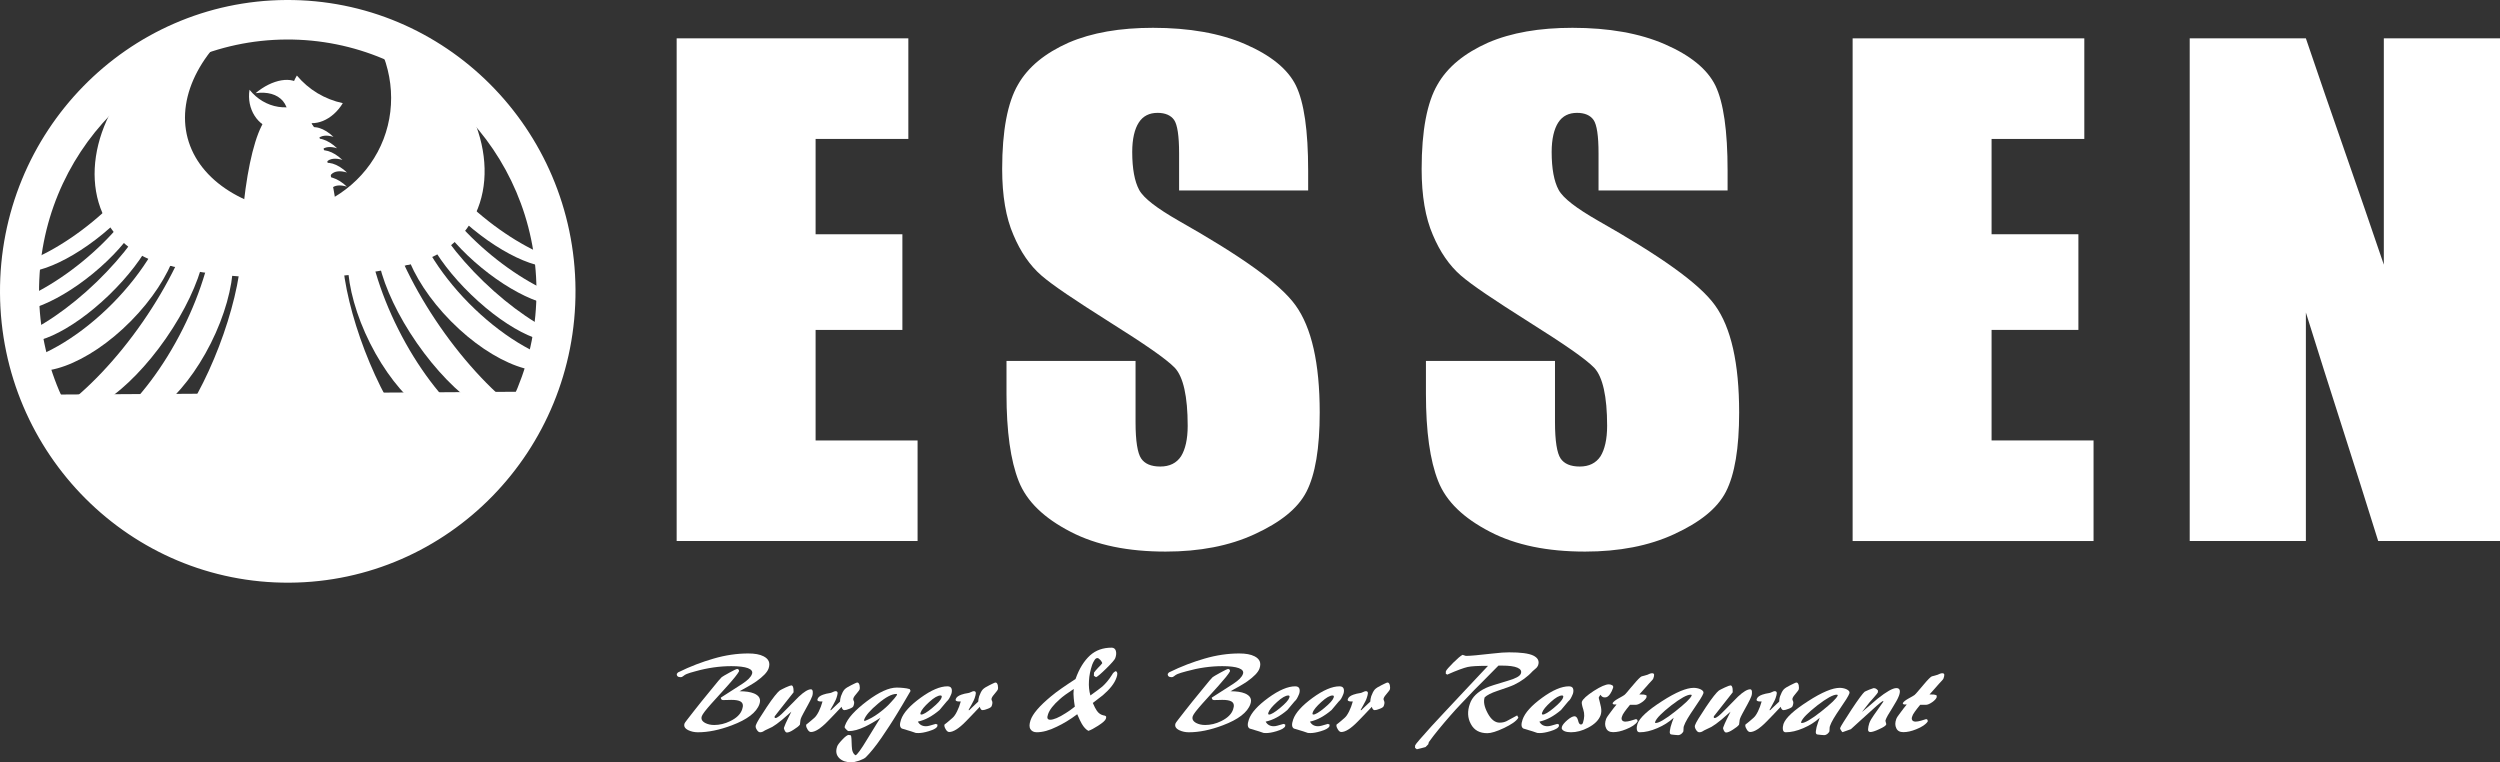
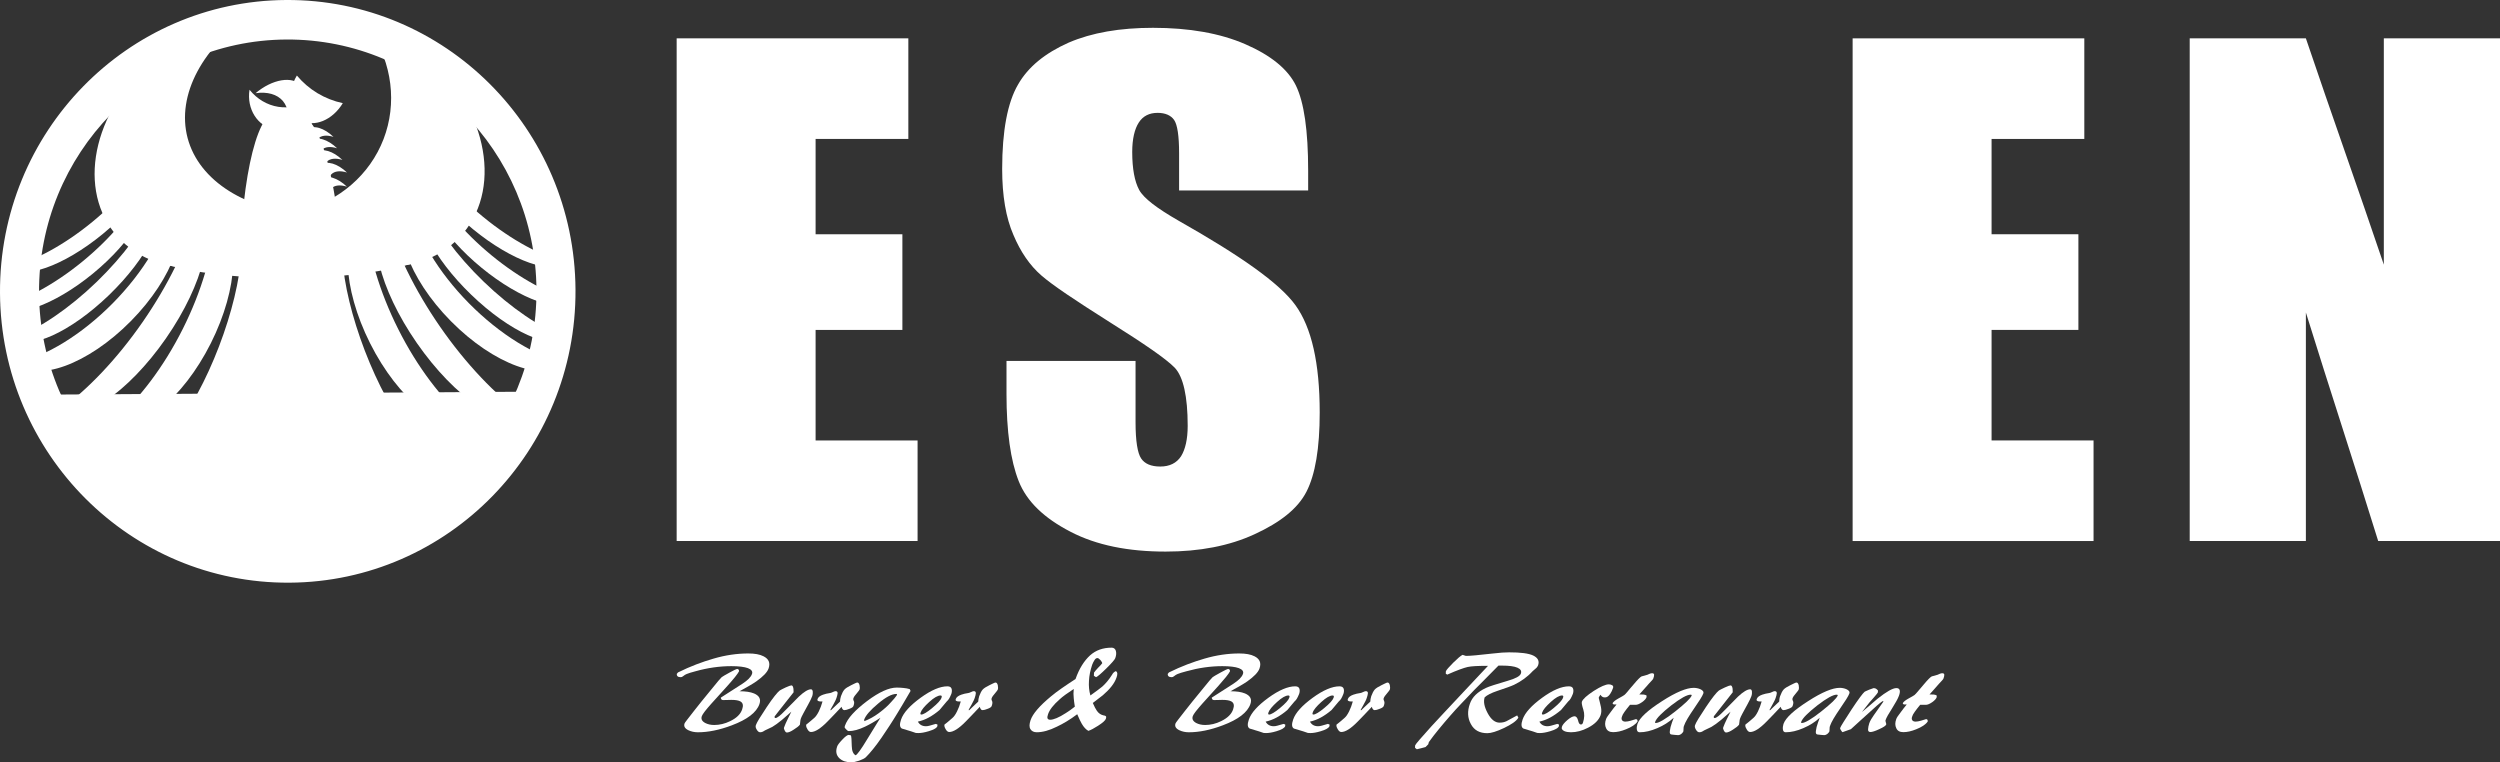
<svg xmlns="http://www.w3.org/2000/svg" width="196" height="59.767" viewBox="0 0 196 59.767">
  <rect x="0" y="0" width="196" height="59.767" fill="#333333" stroke="none" />
  <g id="a" />
  <g id="b">
    <g id="c">
      <g>
        <polygon points="26.441 23.751 23.375 31.307 29.504 31.307 26.441 23.751" style="fill:#fff; fill-rule:evenodd;" />
        <path d="M23.525,8.294c-.925,.006-1.652,3.966-1.624,8.845,.028,4.879,.803,8.829,1.731,8.823,.925-.006,1.652-3.966,1.624-8.845-.028-4.879-.803-8.829-1.731-8.823Z" style="fill:#fff; fill-rule:evenodd;" />
        <path d="M7.337,35.571c0,4.252,6.942,7.697,15.505,7.697s15.505-3.446,15.505-7.697c-5.07,.64-10.275,.963-15.505,.963s-10.438-.323-15.505-.963Z" style="fill:#fff; fill-rule:evenodd;" />
        <path d="M26.849,20.239c-1.141,.436-.881,3.882,.58,7.694,1.461,3.809,3.571,6.547,4.709,6.111-1.254-1.571-2.537-3.944-3.54-6.559-1.003-2.618-1.637-5.239-1.75-7.246Z" style="fill:#fff; fill-rule:evenodd;" />
        <path d="M18.916,19.907c1.148,.442,.894,3.891-.571,7.707-1.461,3.816-3.577,6.553-4.725,6.114,1.26-1.571,2.546-3.947,3.549-6.566,1.003-2.618,1.637-5.245,1.746-7.255Z" style="fill:#fff; fill-rule:evenodd;" />
        <path d="M41.419,34.926c.013,2.33-8.312,4.267-18.599,4.33-10.287,.063-18.634-1.778-18.649-4.104l-.025-4.217,37.248-.226,.025,4.217Z" style="fill:#fff; fill-rule:evenodd;" />
        <path d="M3.061,22.958c.066,10.905,8.848,19.69,19.618,19.628,10.77-.066,19.446-8.955,19.38-19.86-.066-10.905-8.848-19.69-19.618-19.628C11.67,3.164,2.995,12.053,3.061,22.958ZM0,22.977C-.075,10.363,9.965,.076,22.422,0c12.46-.075,22.622,10.09,22.697,22.706,.075,12.614-9.964,22.901-22.421,22.976C10.237,45.758,.076,35.593,0,22.977Z" style="fill:#fff; fill-rule:evenodd;" />
        <polygon points="18.838 24.315 15.771 31.872 21.901 31.872 18.838 24.315" style="fill:#fff; fill-rule:evenodd;" />
        <path d="M20.051,.834c-6.754,1.793-11.278,6.829-10.102,11.253,1.173,4.424,7.597,6.556,14.351,4.763-4.992-.326-8.694-2.653-9.591-6.026-.894-3.377,1.166-7.23,5.34-9.989h.003Z" style="fill:#fff; fill-rule:evenodd;" />
        <path d="M29.022,2.377c4.167,1.605,6.327,6.076,4.822,9.989-1.505,3.91-6.108,5.779-10.275,4.173,3.019-.759,5.427-2.841,6.5-5.628,1.072-2.787,.684-5.948-1.047-8.535Z" style="fill:#fff; fill-rule:evenodd;" />
        <path d="M22.698,15.913c-6.794,.041-12.297,1.392-12.288,3.019,.009,1.63,5.528,2.916,12.325,2.875,6.794-.041,12.297-1.392,12.288-3.019-.009-1.63-5.528-2.916-12.325-2.875Z" style="fill:#fff; fill-rule:evenodd;" />
        <path d="M12.385,4.371c-4.891,3.863-6.434,10.068-3.443,13.855,2.994,3.788,9.384,3.728,14.275-.135-3.728-.066-6.926-1.524-8.942-4.076-2.016-2.552-2.69-6.001-1.891-9.644Z" style="fill:#fff; fill-rule:evenodd;" />
        <path d="M22.431,10.128c1.307-1.107,1.831-2.637,1.173-3.418-.662-.781-2.257-.514-3.565,.596,.928-.132,1.693,.088,2.138,.611,.445,.527,.536,1.317,.254,2.21Z" style="fill:#fff; fill-rule:evenodd;" />
        <path d="M19.562,7.036c-.241,1.505,.643,2.894,1.975,3.107,1.329,.21,2.599-.84,2.838-2.345-.781,.511-1.684,.715-2.558,.577-.875-.138-1.671-.611-2.254-1.339Z" style="fill:#fff; fill-rule:evenodd;" />
        <path d="M23.274,5.923c-.803,1.336-.649,2.903,.345,3.502,.994,.596,2.452,0,3.255-1.336-.709-.154-1.373-.417-1.982-.781-.608-.367-1.151-.831-1.618-1.386Z" style="fill:#fff; fill-rule:evenodd;" />
        <path d="M21.631,8.811c-1.612,.009-2.878,6.098-2.834,13.601,.044,7.503,1.386,13.576,2.997,13.567s2.878-6.098,2.834-13.601c-.044-7.503-1.386-13.576-2.997-13.567Z" style="fill:#fff; fill-rule:evenodd;" />
        <path d="M23.826,9.372c-1.198,.088-1.822,4.954-1.386,10.87,.433,5.913,1.759,10.638,2.96,10.551,1.198-.088,1.822-4.954,1.386-10.87-.433-5.913-1.759-10.638-2.96-10.551Z" style="fill:#fff; fill-rule:evenodd;" />
        <path d="M33.163,4.098c4.882,4.057,6.299,10.4,3.167,14.169-3.132,3.769-9.629,3.537-14.511-.52,3.794,.034,7.08-1.361,9.19-3.9,2.11-2.54,2.881-6.026,2.157-9.748h-.003Z" style="fill:#fff; fill-rule:evenodd;" />
        <path d="M11.184,14.84c.925,1.126-.821,4.082-3.897,6.606C4.211,23.97,.969,25.102,.047,23.977c1.809-.364,4.223-1.671,6.446-3.496,2.226-1.828,3.982-3.935,4.694-5.641h-.003Z" style="fill:#fff; fill-rule:evenodd;" />
        <path d="M12.134,15.906c1.041,1.079-.568,4.314-3.59,7.23-3.023,2.916-6.315,4.402-7.356,3.327,1.906-.699,4.248-2.295,6.374-4.346,2.126-2.051,3.806-4.333,4.571-6.211Z" style="fill:#fff; fill-rule:evenodd;" />
        <path d="M13.414,16.135c1.615,1.593,.201,5.644-3.157,9.042-3.358,3.402-7.39,4.866-9.005,3.27h.003c2.345-.486,5.17-2.226,7.585-4.672,2.411-2.442,4.117-5.289,4.578-7.641h-.003Z" style="fill:#fff; fill-rule:evenodd;" />
        <path d="M15.373,16.659c1.674,1.16,.615,5.578-2.361,9.867-2.975,4.289-6.744,6.826-8.415,5.666,2.229-1.574,4.581-4.054,6.581-6.939,2-2.885,3.502-5.954,4.198-8.594h-.003Z" style="fill:#fff; fill-rule:evenodd;" />
        <path d="M16.866,17.164c2.013,1.013,1.859,5.377-.339,9.751-2.201,4.377-5.612,7.102-7.625,6.092,2.004-1.687,3.941-4.258,5.418-7.199,1.48-2.941,2.389-6.029,2.546-8.644Z" style="fill:#fff; fill-rule:evenodd;" />
        <path d="M11.937,11.752c.925,1.126-.821,4.082-3.897,6.606-3.076,2.524-6.318,3.656-7.24,2.53,1.809-.364,4.223-1.671,6.446-3.496,2.226-1.828,3.982-3.935,4.694-5.641h-.003Z" style="fill:#fff; fill-rule:evenodd;" />
        <path d="M33.856,14.386c-.925,1.126,.821,4.082,3.897,6.606,3.076,2.524,6.318,3.656,7.24,2.53-1.809-.364-4.223-1.671-6.446-3.496-2.226-1.828-3.982-3.935-4.694-5.641h.003Z" style="fill:#fff; fill-rule:evenodd;" />
        <path d="M33.358,15.881c-1.041,1.075,.564,4.311,3.584,7.224,3.019,2.913,6.312,4.399,7.349,3.32-1.903-.696-4.242-2.292-6.365-4.339-2.126-2.047-3.803-4.33-4.568-6.208v.003Z" style="fill:#fff; fill-rule:evenodd;" />
        <path d="M32.191,16.135c-1.615,1.593-.201,5.644,3.157,9.042,3.358,3.402,7.39,4.866,9.005,3.27h-.003c-2.345-.486-5.17-2.226-7.585-4.672-2.411-2.442-4.117-5.289-4.578-7.641h.003Z" style="fill:#fff; fill-rule:evenodd;" />
        <path d="M30.31,17.038c-1.665,1.157-.602,5.568,2.373,9.858,2.979,4.292,6.738,6.832,8.403,5.678-2.226-1.58-4.575-4.06-6.575-6.945-2-2.881-3.502-5.954-4.201-8.591Z" style="fill:#fff; fill-rule:evenodd;" />
        <path d="M28.677,17.164c-2.013,1.013-1.859,5.377,.339,9.751,2.201,4.377,5.612,7.102,7.625,6.092-2.004-1.687-3.941-4.258-5.418-7.199-1.48-2.941-2.389-6.029-2.546-8.644Z" style="fill:#fff; fill-rule:evenodd;" />
        <path d="M33.182,11.36c-.925,1.126,.821,4.082,3.897,6.606,3.076,2.524,6.318,3.656,7.24,2.53-1.809-.364-4.223-1.671-6.446-3.496-2.226-1.828-3.982-3.935-4.694-5.641h.003Z" style="fill:#fff; fill-rule:evenodd;" />
        <path d="M26.146,10.733c-.718-.699-1.599-.966-1.966-.589-.364,.376-.078,1.248,.64,1.95-.182-.527-.144-.966,.107-1.223,.251-.257,.69-.307,1.22-.138Z" style="fill:#fff; fill-rule:evenodd;" />
        <path d="M26.429,11.626c-.718-.699-1.599-.966-1.966-.589-.364,.376-.078,1.248,.64,1.95-.182-.527-.144-.966,.107-1.223s.69-.307,1.22-.138Z" style="fill:#fff; fill-rule:evenodd;" />
        <path d="M26.843,12.539c-.721-.699-1.602-.963-1.972-.586-.367,.379-.085,1.254,.636,1.956-.182-.527-.141-.969,.11-1.229,.251-.257,.696-.31,1.226-.141Z" style="fill:#fff; fill-rule:evenodd;" />
        <path d="M27.203,13.526c-.721-.699-1.602-.963-1.972-.586-.367,.379-.085,1.254,.636,1.956-.182-.527-.141-.969,.11-1.229,.251-.257,.696-.31,1.226-.141Z" style="fill:#fff; fill-rule:evenodd;" />
        <path d="M27.197,14.636c-.718-.699-1.599-.966-1.966-.589-.364,.376-.078,1.248,.64,1.95-.182-.527-.144-.966,.107-1.223s.69-.307,1.22-.138Z" style="fill:#fff; fill-rule:evenodd;" />
        <path d="M59.541,55.196c-.229,.665-.963,1.217-2.163,1.668-.975,.37-1.862,.546-2.662,.546-.273,0-.517-.053-.734-.154-.292-.138-.395-.32-.31-.546,.019-.056,.27-.376,.743-.981,.307-.411,.768-.953,1.345-1.668,.483-.602,.762-.925,.818-.969,.056-.047,.267-.169,.621-.364,.348-.194,.546-.282,.583-.282,.047,0,.094,.019,.122,.047,.028,.034,.038,.082,.038,.135-.119,.229-.426,.602-.903,1.135-.408,.464-.84,.922-1.27,1.405-.43,.486-.677,.796-.743,.972-.085,.226,.009,.404,.263,.542,.198,.103,.433,.157,.705,.157,.423,0,.837-.097,1.251-.301,.499-.241,.812-.542,.941-.925,.103-.301,.066-.499-.132-.618-.141-.082-.376-.125-.715-.125-.075,0-.188,0-.329,.009-.15,.006-.254,.006-.32,.006-.056,0-.103-.016-.132-.053s-.047-.082-.047-.138c.019-.016,.589-.37,1.703-1.094,.401-.267,.662-.517,.743-.765,.066-.191-.038-.342-.32-.452-.282-.103-.715-.157-1.298-.157-.922,0-1.866,.135-2.812,.401-.16,.047-.301,.082-.414,.116-.226,.075-.367,.129-.414,.166-.047,.034-.103,.072-.16,.116-.056,.047-.113,.066-.169,.066-.216,0-.32-.082-.31-.257,.031-.038,.063-.075,.094-.116,.985-.489,1.919-.831,2.775-1.079,.947-.279,1.862-.408,2.737-.408,.499,0,.906,.069,1.204,.226,.404,.21,.533,.514,.389,.944-.103,.307-.439,.646-.972,1.025-.288,.201-.727,.448-1.307,.768,.47,0,.847,.053,1.138,.172,.414,.179,.552,.445,.423,.828Z" style="fill:#fff; fill-rule:evenodd;" />
        <path d="M60.542,56.992c-.188,.091-.379,.179-.568,.27-.091,.066-.169,.1-.216,.119-.053,.019-.113,.028-.16,.028-.103,0-.188-.063-.273-.21-.085-.135-.1-.245-.066-.345,.066-.207,.364-.684,.856-1.423,.492-.74,.84-1.16,1.016-1.295,.066-.047,.219-.119,.461-.238,.245-.11,.395-.163,.452-.163,.078,0,.125,.072,.154,.216,.009,.047,.019,.157,.019,.326-.495,.633-.997,1.251-1.48,1.878-.025,.091-.006,.138,.066,.138,.122,0,.373-.188,.743-.58,.354-.367,.721-.724,1.075-1.088,.417-.395,.743-.583,.956-.583,.085,0,.132,.066,.144,.191,.009,.129-.003,.235-.038,.335-.066,.172-.172,.398-.32,.662-.326,.593-.53,.963-.577,1.107-.025,.066-.038,.147-.047,.245-.009,.11-.016,.182-.025,.229-.085,.119-.248,.241-.483,.389-.232,.157-.414,.229-.533,.229-.069,0-.125-.047-.179-.157-.056-.1-.075-.179-.047-.245,.063-.188,.16-.398,.263-.608,.1-.207,.207-.417,.307-.624-.232,.21-.47,.404-.705,.618-.326,.273-.593,.461-.796,.58Z" style="fill:#fff; fill-rule:evenodd;" />
        <path d="M64.323,54.995c-.085,0-.144-.019-.191-.044-.044-.028-.063-.072-.034-.147,.044-.144,.198-.26,.433-.342,.157-.056,.339-.1,.546-.129,.038,0,.103-.025,.207-.072,.094-.047,.169-.075,.226-.075,.103,0,.16,.056,.16,.157-.009,.11-.041,.226-.085,.361-.047,.157-.144,.335-.263,.555-.122,.229-.198,.354-.216,.379l.019,.056c.028-.009,.094-.082,.216-.201,.307-.301,.489-.461,.517-.489,0-.063,.009-.135,.019-.201,.009-.063,.028-.144,.056-.226,.082-.226,.169-.398,.273-.517,.103-.11,.273-.216,.517-.335,.103-.056,.188-.1,.254-.125,.122-.066,.207-.091,.235-.091,.085,0,.141,.072,.179,.216,.028,.144,.028,.263-.009,.354-.009,.028-.078,.116-.207,.273-.141,.157-.226,.279-.263,.379-.028,.072-.019,.147,.028,.229,.047,.082,.034,.216-.028,.389-.028,.082-.132,.154-.31,.219-.179,.072-.31,.107-.404,.107-.056,0-.103-.025-.141-.082-.038-.047-.066-.107-.075-.182-.464,.505-.85,.887-1.119,1.169-.533,.542-.963,.809-1.282,.809-.103,0-.198-.072-.282-.226-.091-.157-.119-.273-.082-.364,.138-.11,.254-.191,.317-.254,.235-.194,.398-.335,.461-.436,.066-.091,.135-.201,.201-.335,.063-.138,.113-.254,.16-.373,.044-.135,.088-.27,.132-.408h-.16Z" style="fill:#fff; fill-rule:evenodd;" />
        <path d="M67.747,56.428c.006,.038,.013,.075,.019,.11,.364-.138,.746-.342,1.129-.627,.383-.285,.709-.568,.969-.869,.085-.094,.163-.182,.245-.273,.119-.157,.198-.245,.216-.292,.009-.044-.009-.072-.056-.072-.348,0-.825,.248-1.42,.752-.605,.505-.981,.925-1.101,1.27Zm-1.204,.89c-.056,0-.113-.038-.179-.11-.066-.063-.122-.125-.15-.188,.009-.041,.019-.082,.028-.119,.204-.593,.796-1.226,1.74-1.941,.944-.709,1.721-1.053,2.314-1.053,.179,0,.348,.009,.527,.028,.179,.016,.339,.044,.499,.091,.022,.047,.044,.094,.066,.144-.455,.793-.793,1.348-.997,1.687-.445,.74-.881,1.395-1.279,1.978-.483,.702-.906,1.21-1.232,1.533-.094,.091-.273,.179-.527,.27-.263,.085-.461,.129-.602,.129-.404,0-.718-.107-.941-.317-.251-.238-.307-.546-.179-.919,.034-.116,.169-.295,.404-.542,.232-.248,.404-.373,.508-.373,.075,.019,.132,.028,.169,.038,.038,.082,.056,.364,.066,.834,.009,.373,.103,.615,.301,.727,.122-.047,.43-.461,.894-1.235,.658-1.085,1.016-1.643,1.053-1.706-.458,.304-.865,.533-1.213,.699-.486,.232-.912,.345-1.27,.345Z" style="fill:#fff; fill-rule:evenodd;" />
        <path d="M72.177,55.867c-.038,.1-.019,.154,.056,.154,.141,0,.439-.166,.856-.517,.42-.348,.662-.608,.724-.8,.047-.116,.019-.179-.075-.179-.213,0-.511,.169-.884,.508-.383,.348-.611,.624-.677,.834Zm.423,1.069c.088,0,.182-.016,.282-.044,.31-.094,.47-.138,.48-.138l.132,.047v.119c-.044,.154-.282,.288-.687,.408-.326,.1-.602,.144-.809,.144-.094,0-.16,0-.198-.009s-.16-.053-.367-.125c-.235-.075-.48-.144-.724-.219-.176-.1-.194-.332-.066-.705,.185-.539,.702-1.101,1.533-1.709,.834-.605,1.533-.897,2.098-.897,.163,0,.276,.053,.32,.163,.047,.119,.047,.254-.006,.426-.066,.163-.125,.282-.172,.364-.044,.082-.113,.163-.194,.235-.188,.229-.379,.445-.564,.671-.273,.232-.549,.426-.831,.58-.279,.157-.574,.263-.865,.329,.129,.245,.348,.361,.64,.361Z" style="fill:#fff; fill-rule:evenodd;" />
        <path d="M75.159,54.995c-.085,0-.141-.019-.188-.044-.047-.028-.063-.072-.038-.147,.047-.144,.201-.26,.436-.342,.157-.056,.339-.1,.546-.129,.034,0,.103-.025,.207-.072,.094-.047,.169-.075,.226-.075,.103,0,.157,.056,.157,.157-.006,.11-.038,.226-.082,.361-.047,.157-.144,.335-.263,.555-.122,.229-.201,.354-.216,.379,.003,.019,.009,.038,.019,.056,.028-.009,.094-.082,.216-.201,.307-.301,.489-.461,.514-.489,0-.063,.013-.135,.022-.201,.009-.063,.028-.144,.056-.226,.082-.226,.169-.398,.273-.517,.1-.11,.273-.216,.517-.335,.103-.056,.188-.1,.254-.125,.122-.066,.207-.091,.235-.091,.085,0,.141,.072,.179,.216,.028,.144,.028,.263-.009,.354-.009,.028-.078,.116-.207,.273-.141,.157-.226,.279-.263,.379-.028,.072-.019,.147,.028,.229,.044,.082,.034,.216-.028,.389-.028,.082-.132,.154-.31,.219-.179,.072-.31,.107-.404,.107-.056,0-.107-.025-.141-.082-.038-.047-.066-.107-.075-.182-.467,.505-.85,.887-1.119,1.169-.533,.542-.963,.809-1.282,.809-.1,0-.198-.072-.282-.226-.091-.157-.119-.273-.085-.364,.141-.11,.257-.191,.32-.254,.235-.194,.398-.335,.461-.436,.066-.091,.135-.201,.198-.335,.066-.138,.116-.254,.163-.373,.041-.135,.088-.27,.132-.408h-.163Z" style="fill:#fff; fill-rule:evenodd;" />
        <path d="M82.16,56.02c-.1,.273-.038,.408,.179,.408,.254,0,.671-.166,1.223-.524,.198-.122,.436-.288,.705-.502-.044-.288-.075-.508-.085-.662-.028-.226-.028-.464,0-.724-.486,.32-.869,.586-1.129,.834-.464,.411-.774,.796-.894,1.169Zm4.355,.066c.085,.006,.154,.034,.188,.069,.031,.038,.028,.1,0,.191-.044,.138-.254,.323-.618,.555-.31,.201-.558,.332-.756,.398-.185-.1-.357-.279-.517-.555-.082-.135-.201-.386-.357-.749-.568,.43-1.113,.749-1.599,.978-.589,.295-1.119,.436-1.571,.436-.235,0-.398-.082-.499-.245-.1-.157-.094-.389,.009-.699,.176-.517,.712-1.126,1.58-1.85,.514-.433,1.173-.875,1.947-1.38,.288-.828,.684-1.439,1.138-1.853,.458-.411,1.025-.605,1.696-.605,.157,0,.273,.082,.326,.245,.047,.163,.038,.354-.047,.58-.044,.119-.276,.386-.696,.8-.417,.411-.687,.643-.809,.69-.056-.038-.113-.075-.169-.11l.009-.248c.066-.097,.172-.223,.32-.379,.15-.144,.257-.263,.323-.354,0-.063-.05-.144-.141-.254-.094-.1-.172-.154-.235-.154-.088,0-.163,.053-.229,.163-.072,.11-.132,.229-.179,.354-.147,.436-.235,.862-.254,1.27-.028,.417,.013,.8,.113,1.144,.477-.351,.793-.571,.925-.69,.279-.248,.539-.561,.771-.934,.072-.138,.169-.226,.292-.282,.072,.028,.11,.091,.122,.191,0,.1-.022,.207-.069,.326-.154,.445-.511,.894-1.063,1.37-.364,.285-.63,.489-.79,.608,.122,.282,.229,.489,.32,.615,.141,.204,.323,.317,.517,.357Z" style="fill:#fff; fill-rule:evenodd;" />
        <path d="M98.032,55.196c-.229,.665-.963,1.217-2.163,1.668-.975,.37-1.862,.546-2.662,.546-.273,0-.517-.053-.734-.154-.292-.138-.395-.32-.31-.546,.019-.056,.27-.376,.743-.981,.307-.411,.768-.953,1.345-1.668,.483-.602,.762-.925,.818-.969,.056-.047,.267-.169,.621-.364,.348-.194,.546-.282,.583-.282,.047,0,.097,.019,.122,.047,.028,.034,.038,.082,.038,.135-.119,.229-.43,.602-.903,1.135-.411,.464-.84,.922-1.27,1.405-.426,.486-.68,.796-.743,.972-.082,.226,.013,.404,.263,.542,.198,.103,.433,.157,.705,.157,.423,0,.84-.097,1.251-.301,.495-.241,.812-.542,.941-.925,.103-.301,.066-.499-.132-.618-.138-.082-.376-.125-.715-.125-.075,0-.188,0-.329,.009-.15,.006-.254,.006-.32,.006-.056,0-.103-.016-.132-.053s-.047-.082-.047-.138c.019-.016,.589-.37,1.703-1.094,.404-.267,.662-.517,.743-.765,.066-.191-.038-.342-.32-.452-.282-.103-.715-.157-1.298-.157-.922,0-1.862,.135-2.812,.401-.16,.047-.301,.082-.414,.116-.226,.075-.367,.129-.414,.166-.047,.034-.103,.072-.16,.116-.056,.047-.113,.066-.169,.066-.216,0-.32-.082-.31-.257,.031-.038,.063-.075,.094-.116,.985-.489,1.922-.831,2.775-1.079,.95-.279,1.862-.408,2.737-.408,.499,0,.906,.069,1.207,.226,.401,.21,.53,.514,.383,.944-.1,.307-.436,.646-.969,1.025-.288,.201-.727,.448-1.307,.768,.47,0,.85,.053,1.138,.172,.414,.179,.555,.445,.423,.828Z" style="fill:#fff; fill-rule:evenodd;" />
        <path d="M99.442,55.867c-.034,.1-.016,.154,.056,.154,.141,0,.439-.166,.859-.517,.42-.348,.658-.608,.721-.8,.047-.116,.022-.179-.072-.179-.216,0-.511,.169-.884,.508-.383,.348-.615,.624-.68,.834Zm.423,1.069c.088,0,.182-.016,.282-.044,.314-.094,.47-.138,.483-.138l.132,.047v.119c-.047,.154-.285,.288-.687,.408-.329,.1-.602,.144-.812,.144-.094,0-.157,0-.194-.009-.041-.009-.163-.053-.37-.125-.232-.075-.48-.144-.724-.219-.176-.1-.194-.332-.066-.705,.185-.539,.702-1.101,1.533-1.709,.834-.605,1.536-.897,2.098-.897,.163,0,.276,.053,.323,.163,.047,.119,.047,.254-.009,.426-.066,.163-.125,.282-.172,.364-.044,.082-.11,.163-.194,.235-.185,.229-.379,.445-.564,.671-.27,.232-.549,.426-.828,.58-.282,.157-.577,.263-.869,.329,.132,.245,.351,.361,.64,.361Z" style="fill:#fff; fill-rule:evenodd;" />
        <path d="M102.917,55.867c-.038,.1-.019,.154,.056,.154,.141,0,.436-.166,.856-.517,.42-.348,.658-.608,.724-.8,.047-.116,.019-.179-.075-.179-.216,0-.511,.169-.884,.508-.383,.348-.615,.624-.677,.834Zm.423,1.069c.085,0,.179-.016,.282-.044,.31-.094,.47-.138,.48-.138l.132,.047v.119c-.047,.154-.282,.288-.687,.408-.329,.1-.602,.144-.809,.144-.094,0-.16,0-.198-.009-.038-.009-.163-.053-.367-.125-.235-.075-.483-.144-.727-.219-.176-.1-.191-.332-.063-.705,.185-.539,.702-1.101,1.533-1.709,.831-.605,1.533-.897,2.098-.897,.16,0,.273,.053,.32,.163,.047,.119,.047,.254-.009,.426-.063,.163-.122,.282-.169,.364-.047,.082-.113,.163-.198,.235-.185,.229-.379,.445-.564,.671-.27,.232-.549,.426-.828,.58-.282,.157-.574,.263-.865,.329,.129,.245,.348,.361,.64,.361Z" style="fill:#fff; fill-rule:evenodd;" />
        <path d="M105.898,54.995c-.085,0-.141-.019-.188-.044-.047-.028-.066-.072-.038-.147,.047-.144,.198-.26,.433-.342,.16-.056,.339-.1,.546-.129,.038,0,.103-.025,.207-.072,.094-.047,.169-.075,.226-.075,.103,0,.16,.056,.16,.157-.009,.11-.038,.226-.085,.361-.044,.157-.141,.335-.263,.555-.119,.229-.198,.354-.216,.379l.019,.056c.028-.009,.097-.082,.216-.201,.307-.301,.489-.461,.517-.489,0-.063,.009-.135,.019-.201,.009-.063,.028-.144,.056-.226,.082-.226,.172-.398,.273-.517,.103-.11,.273-.216,.517-.335,.103-.056,.188-.1,.254-.125,.122-.066,.207-.091,.235-.091,.085,0,.144,.072,.179,.216,.028,.144,.028,.263-.009,.354-.009,.028-.075,.116-.207,.273-.138,.157-.226,.279-.263,.379-.028,.072-.016,.147,.028,.229,.047,.082,.038,.216-.028,.389-.028,.082-.132,.154-.31,.219-.176,.072-.31,.107-.404,.107-.056,0-.103-.025-.141-.082-.038-.047-.066-.107-.075-.182-.464,.505-.85,.887-1.119,1.169-.53,.542-.959,.809-1.279,.809-.103,0-.198-.072-.282-.226-.094-.157-.122-.273-.085-.364,.141-.11,.254-.191,.32-.254,.232-.194,.395-.335,.461-.436,.063-.091,.132-.201,.198-.335,.066-.138,.113-.254,.16-.373,.044-.135,.088-.27,.132-.408h-.16Z" style="fill:#fff; fill-rule:evenodd;" />
        <path d="M112.022,58.181c-.016,.056-.031,.113-.047,.172-.069,.072-.144,.144-.213,.216-.188,.047-.304,.082-.342,.091-.166,.047-.282,.072-.339,.082-.047-.038-.094-.072-.141-.11v-.116c.009-.044,.009-.072,.009-.082,.047-.119,.48-.602,1.273-1.489,.483-.539,1.32-1.405,2.464-2.64,1.144-1.235,1.819-1.922,1.975-2.104-.771,0-1.307,.025-1.599,.091-.292,.066-.831,.257-1.599,.599-.038-.025-.075-.05-.113-.072v-.066c0-.063,0-.107,.006-.125,.041-.11,.241-.332,.586-.68,.345-.339,.583-.542,.724-.608,.028,.009,.075,.019,.141,.044,.066,.028,.113,.038,.141,.038,.292,0,.988-.06,2.098-.188,.536-.066,.959-.091,1.27-.091,.894,0,1.527,.078,1.891,.251,.367,.179,.499,.436,.376,.774-.028,.063-.066,.125-.122,.188-.103,.094-.198,.182-.301,.263-.408,.448-.903,.803-1.458,1.069-.216,.103-.658,.26-1.326,.483-.461,.157-.784,.317-.978,.499-.11,.335-.034,.74,.235,1.242,.267,.502,.583,.743,.931,.743,.198,0,.376-.034,.546-.116,.279-.157,.564-.298,.837-.452l.094,.179c-.157,.267-.539,.53-1.138,.815-.571,.27-1.006,.401-1.298,.401-.602,0-1.038-.235-1.289-.718-.26-.473-.288-1.003-.075-1.596,.176-.517,.605-.928,1.251-1.232,.245-.122,.818-.295,1.721-.564,.611-.176,.959-.361,1.025-.571,.066-.191-.019-.345-.273-.455-.254-.11-.658-.163-1.195-.163h-.292c-1.035,1.063-1.687,1.696-1.909,1.925-.718,.759-1.361,1.408-1.872,2.004-.643,.74-1.213,1.42-1.677,2.069Z" style="fill:#fff; fill-rule:evenodd;" />
        <path d="M120.904,55.867c-.038,.1-.019,.154,.056,.154,.141,0,.439-.166,.856-.517,.42-.348,.662-.608,.724-.8,.047-.116,.022-.179-.075-.179-.216,0-.511,.169-.884,.508-.383,.348-.611,.624-.677,.834Zm.423,1.069c.085,0,.179-.016,.282-.044,.31-.094,.47-.138,.48-.138l.132,.047v.119c-.044,.154-.282,.288-.687,.408-.326,.1-.602,.144-.809,.144-.094,0-.16,0-.198-.009s-.16-.053-.367-.125c-.235-.075-.48-.144-.724-.219-.176-.1-.194-.332-.066-.705,.185-.539,.702-1.101,1.533-1.709,.831-.605,1.533-.897,2.098-.897,.163,0,.276,.053,.32,.163,.047,.119,.047,.254-.006,.426-.066,.163-.125,.282-.172,.364-.044,.082-.113,.163-.198,.235-.185,.229-.376,.445-.561,.671-.273,.232-.549,.426-.831,.58-.282,.157-.574,.263-.865,.329,.129,.245,.348,.361,.64,.361Z" style="fill:#fff; fill-rule:evenodd;" />
        <path d="M125.338,54.704c.063,.267,.132,.502,.176,.727,.047,.229,.038,.445-.025,.636-.141,.389-.473,.721-.991,.988-.458,.241-.903,.354-1.333,.354-.201,0-.37-.028-.502-.082-.194-.085-.26-.201-.207-.354,.047-.144,.191-.317,.423-.517,.235-.201,.426-.301,.568-.301,.119,0,.216,.11,.273,.32,.044,.216,.119,.326,.223,.326,.075,0,.135-.047,.163-.147,.119-.361,.129-.696,.028-1.016-.103-.317-.141-.514-.116-.615,.075-.219,.392-.495,.931-.853,.546-.351,.944-.517,1.188-.517,.094,0,.179,.025,.263,.072,.075,.047,.091,.119,.066,.201-.066,.191-.135,.345-.219,.461-.119,.191-.26,.292-.414,.292-.094,0-.166-.019-.213-.053-.047-.028-.097-.082-.141-.157-.066,.085-.116,.163-.141,.235Z" style="fill:#fff; fill-rule:evenodd;" />
        <path d="M127.162,56.183c-.047,.119-.038,.21,.009,.282,.047,.072,.141,.11,.263,.11,.113,0,.254-.028,.414-.072,.273-.085,.414-.129,.423-.129,.034,.022,.069,.044,.103,.063l.009,.129c-.157,.235-.464,.433-.894,.605-.386,.16-.724,.229-1.016,.229-.276,0-.464-.1-.555-.31-.103-.207-.103-.442,0-.724,.038-.1,.16-.288,.367-.552,.138-.191,.292-.389,.452-.583h-.188c-.069-.009-.116-.044-.122-.107,.072-.119,.216-.226,.423-.345,.288-.157,.452-.254,.499-.292,.038-.025,.075-.072,.122-.119,.034-.044,.066-.082,.094-.107,.166-.21,.339-.398,.499-.589,.323-.386,.536-.599,.64-.646,.028-.009,.103-.025,.207-.053,.103-.028,.179-.047,.245-.072,.103-.047,.169-.072,.188-.082,.066-.028,.132-.038,.188-.038,.094,0,.141,.038,.151,.119,0,.082-.019,.182-.066,.298-.009,.038-.056,.091-.122,.163-.066,.075-.132,.135-.188,.201-.257,.295-.524,.583-.781,.881,.132,0,.245,0,.329,.009s.169,.034,.235,.072v.135c-.047,.129-.16,.254-.357,.392s-.367,.207-.499,.207h-.442c-.188,.229-.332,.408-.433,.555-.103,.144-.172,.27-.198,.37Z" style="fill:#fff; fill-rule:evenodd;" />
        <path d="M129.768,56.582c-.028,.066-.009,.1,.047,.1,.235,0,.749-.292,1.524-.906,.774-.615,1.207-1.025,1.289-1.251,.009-.047-.019-.063-.085-.063-.273,0-.778,.273-1.514,.84-.737,.58-1.157,1-1.26,1.279Zm-1.213,.828c-.132,0-.207-.072-.226-.219-.019-.135,0-.279,.047-.436,.176-.489,.825-1.079,1.928-1.784,1.094-.709,1.928-1.044,2.474-1.044,.179,0,.357,.034,.517,.1,.207,.091,.292,.207,.245,.342-.075,.21-.323,.596-.734,1.191-.408,.593-.68,1.041-.79,1.37-.019,.053-.028,.125-.028,.216,0,.1-.009,.172-.019,.216-.038,.066-.094,.129-.169,.191-.085,.056-.16,.082-.226,.082-.056,0-.141-.009-.263-.019-.122-.019-.198-.028-.245-.028-.122,0-.179-.088-.15-.279,.019-.191,.075-.408,.169-.671,.028-.075,.047-.135,.075-.201,.019-.063,.038-.116,.056-.163-.364,.339-.8,.605-1.289,.815-.499,.213-.95,.32-1.373,.32Z" style="fill:#fff; fill-rule:evenodd;" />
        <path d="M134.17,56.992c-.188,.091-.376,.179-.564,.27-.094,.066-.169,.1-.216,.119-.056,.019-.113,.028-.16,.028-.103,0-.188-.063-.273-.21-.082-.135-.103-.245-.066-.345,.066-.207,.364-.684,.856-1.423s.84-1.16,1.016-1.295c.066-.047,.219-.119,.464-.238,.241-.11,.392-.163,.448-.163,.075,0,.122,.072,.154,.216,.006,.047,.016,.157,.016,.326-.492,.633-.991,1.251-1.477,1.878-.025,.091-.009,.138,.069,.138,.119,0,.37-.188,.743-.58,.351-.367,.718-.724,1.069-1.088,.42-.395,.746-.583,.963-.583,.085,0,.132,.066,.141,.191,.009,.129-.003,.235-.038,.335-.066,.172-.172,.398-.32,.662-.326,.593-.53,.963-.574,1.107-.031,.066-.038,.147-.047,.245-.013,.11-.022,.182-.031,.229-.082,.119-.245,.241-.477,.389-.235,.157-.414,.229-.539,.229-.063,0-.122-.047-.179-.157-.056-.1-.072-.179-.047-.245,.066-.188,.163-.398,.263-.608,.103-.207,.21-.417,.31-.624-.232,.21-.47,.404-.705,.618-.326,.273-.593,.461-.8,.58Z" style="fill:#fff; fill-rule:evenodd;" />
        <path d="M137.955,54.995c-.085,0-.141-.019-.188-.044-.047-.028-.066-.072-.038-.147,.044-.144,.198-.26,.43-.342,.163-.056,.342-.1,.549-.129,.038,0,.103-.025,.207-.072,.091-.047,.169-.075,.223-.075,.107,0,.163,.056,.163,.157-.009,.11-.038,.226-.085,.361-.047,.157-.144,.335-.267,.555-.119,.229-.194,.354-.213,.379l.019,.056c.028-.009,.094-.082,.216-.201,.307-.301,.489-.461,.517-.489,0-.063,.009-.135,.019-.201,.006-.063,.028-.144,.056-.226,.082-.226,.169-.398,.273-.517,.1-.11,.273-.216,.517-.335,.103-.056,.188-.1,.254-.125,.122-.066,.207-.091,.235-.091,.085,0,.141,.072,.179,.216,.025,.144,.025,.263-.009,.354-.009,.028-.078,.116-.207,.273-.141,.157-.226,.279-.263,.379-.028,.072-.019,.147,.028,.229,.047,.082,.034,.216-.028,.389-.028,.082-.132,.154-.31,.219-.179,.072-.31,.107-.404,.107-.056,0-.103-.025-.141-.082-.038-.047-.066-.107-.075-.182-.467,.505-.85,.887-1.122,1.169-.53,.542-.956,.809-1.276,.809-.107,0-.201-.072-.282-.226-.094-.157-.122-.273-.085-.364,.138-.11,.254-.191,.32-.254,.232-.194,.395-.335,.461-.436,.066-.091,.132-.201,.198-.335,.063-.138,.113-.254,.157-.373,.044-.135,.091-.27,.132-.408h-.157Z" style="fill:#fff; fill-rule:evenodd;" />
-         <path d="M141.218,56.582c-.028,.066-.009,.1,.047,.1,.235,0,.749-.292,1.524-.906,.774-.615,1.207-1.025,1.289-1.251,.009-.047-.019-.063-.085-.063-.273,0-.778,.273-1.514,.84-.737,.58-1.157,1-1.26,1.279Zm-1.213,.828c-.132,0-.21-.072-.226-.219-.019-.135,0-.279,.047-.436,.176-.489,.825-1.079,1.928-1.784,1.094-.709,1.928-1.044,2.474-1.044,.179,0,.357,.034,.517,.1,.207,.091,.292,.207,.245,.342-.075,.21-.323,.596-.734,1.191-.408,.593-.68,1.041-.79,1.37-.019,.053-.028,.125-.028,.216,0,.1-.009,.172-.019,.216-.038,.066-.094,.129-.169,.191-.085,.056-.16,.082-.226,.082-.056,0-.141-.009-.263-.019-.122-.019-.198-.028-.245-.028-.122,0-.179-.088-.151-.279,.019-.191,.075-.408,.169-.671,.028-.075,.047-.135,.075-.201,.019-.063,.038-.116,.056-.163-.364,.339-.8,.605-1.289,.815-.499,.213-.95,.32-1.373,.32Z" style="fill:#fff; fill-rule:evenodd;" />
+         <path d="M141.218,56.582c-.028,.066-.009,.1,.047,.1,.235,0,.749-.292,1.524-.906,.774-.615,1.207-1.025,1.289-1.251,.009-.047-.019-.063-.085-.063-.273,0-.778,.273-1.514,.84-.737,.58-1.157,1-1.26,1.279m-1.213,.828c-.132,0-.21-.072-.226-.219-.019-.135,0-.279,.047-.436,.176-.489,.825-1.079,1.928-1.784,1.094-.709,1.928-1.044,2.474-1.044,.179,0,.357,.034,.517,.1,.207,.091,.292,.207,.245,.342-.075,.21-.323,.596-.734,1.191-.408,.593-.68,1.041-.79,1.37-.019,.053-.028,.125-.028,.216,0,.1-.009,.172-.019,.216-.038,.066-.094,.129-.169,.191-.085,.056-.16,.082-.226,.082-.056,0-.141-.009-.263-.019-.122-.019-.198-.028-.245-.028-.122,0-.179-.088-.151-.279,.019-.191,.075-.408,.169-.671,.028-.075,.047-.135,.075-.201,.019-.063,.038-.116,.056-.163-.364,.339-.8,.605-1.289,.815-.499,.213-.95,.32-1.373,.32Z" style="fill:#fff; fill-rule:evenodd;" />
        <path d="M148.671,53.945c.157,0,.254,.063,.273,.198,.016,.1-.003,.235-.069,.411-.082,.226-.267,.549-.533,.978-.273,.426-.455,.734-.52,.944-.009,.028,.003,.082,.028,.163,.028,.082,.038,.135,.031,.163-.041,.1-.219,.216-.549,.364-.326,.157-.564,.226-.687,.226-.132,0-.198-.072-.188-.219,.009-.144,.038-.298,.094-.47,.066-.191,.191-.398,.357-.633,.464-.649,.715-1,.743-1.053-.003-.022-.003-.041-.006-.063-.06,0-.345,.219-.85,.687-.558,.514-1.135,1.013-1.684,1.527-.216,.082-.442,.15-.658,.235-.028-.019-.066-.063-.122-.154-.056-.082-.075-.138-.066-.166,.047-.144,.357-.618,.894-1.452,.539-.818,.887-1.276,1.025-1.395,.019-.019,.144-.069,.357-.163,.216-.082,.329-.125,.348-.125,.066,0,.132,.016,.188,.044,.056,.038,.107,.082,.154,.138v.144c-.022,.053-.116,.179-.295,.379-.232,.267-.367,.411-.376,.426-.191,.251-.392,.495-.583,.743,.401-.348,.825-.684,1.223-1.041,.702-.561,1.195-.834,1.47-.834Z" style="fill:#fff; fill-rule:evenodd;" />
        <path d="M149.913,56.183c-.047,.119-.038,.21,.009,.282,.044,.072,.141,.11,.263,.11,.113,0,.254-.028,.414-.072,.27-.085,.414-.129,.423-.129,.031,.022,.069,.044,.103,.063l.009,.129c-.16,.235-.464,.433-.894,.605-.386,.16-.727,.229-1.016,.229-.273,0-.464-.1-.555-.31-.103-.207-.103-.442,0-.724,.034-.1,.16-.288,.367-.552,.138-.191,.292-.389,.452-.583h-.191c-.066-.009-.113-.044-.119-.107,.072-.119,.216-.226,.423-.345,.288-.157,.452-.254,.499-.292,.034-.025,.075-.072,.119-.119,.038-.044,.069-.082,.094-.107,.169-.21,.342-.398,.502-.589,.323-.386,.536-.599,.64-.646,.028-.009,.103-.025,.207-.053,.103-.028,.179-.047,.245-.072,.103-.047,.169-.072,.188-.082,.066-.028,.132-.038,.188-.038,.094,0,.141,.038,.151,.119,0,.082-.022,.182-.066,.298-.009,.038-.06,.091-.122,.163-.066,.075-.132,.135-.188,.201-.26,.295-.524,.583-.781,.881,.132,0,.245,0,.329,.009s.169,.034,.232,.072v.135c-.044,.129-.16,.254-.354,.392-.198,.138-.367,.207-.499,.207h-.445c-.185,.229-.329,.408-.43,.555-.103,.144-.172,.27-.198,.37Z" style="fill:#fff; fill-rule:evenodd;" />
        <path d="M53.051,3.007h18.163v7.886h-7.271v7.472h6.804v7.5h-6.804v8.666h7.995v7.886h-18.888V3.007Z" style="fill:#fff; fill-rule:evenodd;" />
        <path d="M102.559,14.934h-10.118v-2.922c0-1.364-.135-2.236-.389-2.606-.257-.367-.699-.558-1.295-.558-.646,0-1.141,.241-1.474,.756-.332,.511-.517,1.289-.517,2.311,0,1.314,.188,2.311,.542,2.969,.357,.662,1.405,1.449,3.079,2.411,4.844,2.743,7.936,4.904,9.187,6.647,1.251,1.737,1.891,4.527,1.891,8.397,0,2.8-.348,4.863-1.038,6.208-.687,1.345-2.076,2.417-4.063,3.333-1.985,.919-4.317,1.364-6.983,1.364-2.925,0-5.418-.495-7.453-1.555-2.063-1.066-3.427-2.361-4.063-3.969-.636-1.612-.956-3.894-.956-6.841v-2.58h10.118v4.797c0,1.486,.157,2.433,.439,2.847,.279,.417,.774,.633,1.499,.633s1.276-.267,1.63-.806c.332-.536,.52-1.336,.52-2.383,0-2.314-.345-3.841-1.01-4.553-.693-.712-2.395-1.875-5.101-3.577-2.7-1.706-4.509-2.913-5.38-3.678-.872-.762-1.612-1.822-2.173-3.164-.586-1.342-.881-3.066-.881-5.161,0-3.016,.426-5.227,1.242-6.622,.79-1.392,2.129-2.468,3.96-3.286,1.831-.79,4.038-1.166,6.625-1.166,2.819,0,5.258,.423,7.243,1.289,1.988,.865,3.324,1.944,3.96,3.239,.64,1.32,.959,3.53,.959,6.669v1.558Z" style="fill:#fff; fill-rule:evenodd;" />
-         <path d="M135.443,14.934h-10.118v-2.922c0-1.364-.132-2.236-.389-2.606-.254-.367-.696-.558-1.292-.558-.646,0-1.144,.241-1.477,.756-.329,.511-.517,1.289-.517,2.311,0,1.314,.188,2.311,.546,2.969,.357,.662,1.405,1.449,3.079,2.411,4.841,2.743,7.936,4.904,9.187,6.647,1.251,1.737,1.887,4.527,1.887,8.397,0,2.8-.348,4.863-1.035,6.208-.69,1.345-2.076,2.417-4.063,3.333-1.985,.919-4.321,1.364-6.986,1.364-2.922,0-5.418-.495-7.453-1.555-2.06-1.066-3.427-2.361-4.06-3.969-.64-1.612-.959-3.894-.959-6.841v-2.58h10.118v4.797c0,1.486,.16,2.433,.439,2.847,.282,.417,.778,.633,1.502,.633s1.273-.267,1.63-.806c.329-.536,.517-1.336,.517-2.383,0-2.314-.345-3.841-1.01-4.553-.693-.712-2.395-1.875-5.098-3.577-2.7-1.706-4.509-2.913-5.383-3.678-.869-.762-1.612-1.822-2.173-3.164-.583-1.342-.878-3.066-.878-5.161,0-3.016,.426-5.227,1.242-6.622,.79-1.392,2.129-2.468,3.96-3.286,1.831-.79,4.035-1.166,6.622-1.166,2.822,0,5.261,.423,7.246,1.289,1.988,.865,3.324,1.944,3.96,3.239,.636,1.32,.956,3.53,.956,6.669v1.558Z" style="fill:#fff; fill-rule:evenodd;" />
        <path d="M145.247,3.007h18.163v7.886h-7.271v7.472h6.807v7.5h-6.807v8.666h7.995v7.886h-18.888V3.007Z" style="fill:#fff; fill-rule:evenodd;" />
        <path d="M196,3.007V42.416h-9.55c-1.853-5.982-3.81-11.93-5.669-17.916v17.916h-9.108V3.007h9.108c2,5.926,4.11,11.817,6.111,17.743V3.007h9.108Z" style="fill:#fff; fill-rule:evenodd;" />
      </g>
    </g>
  </g>
</svg>